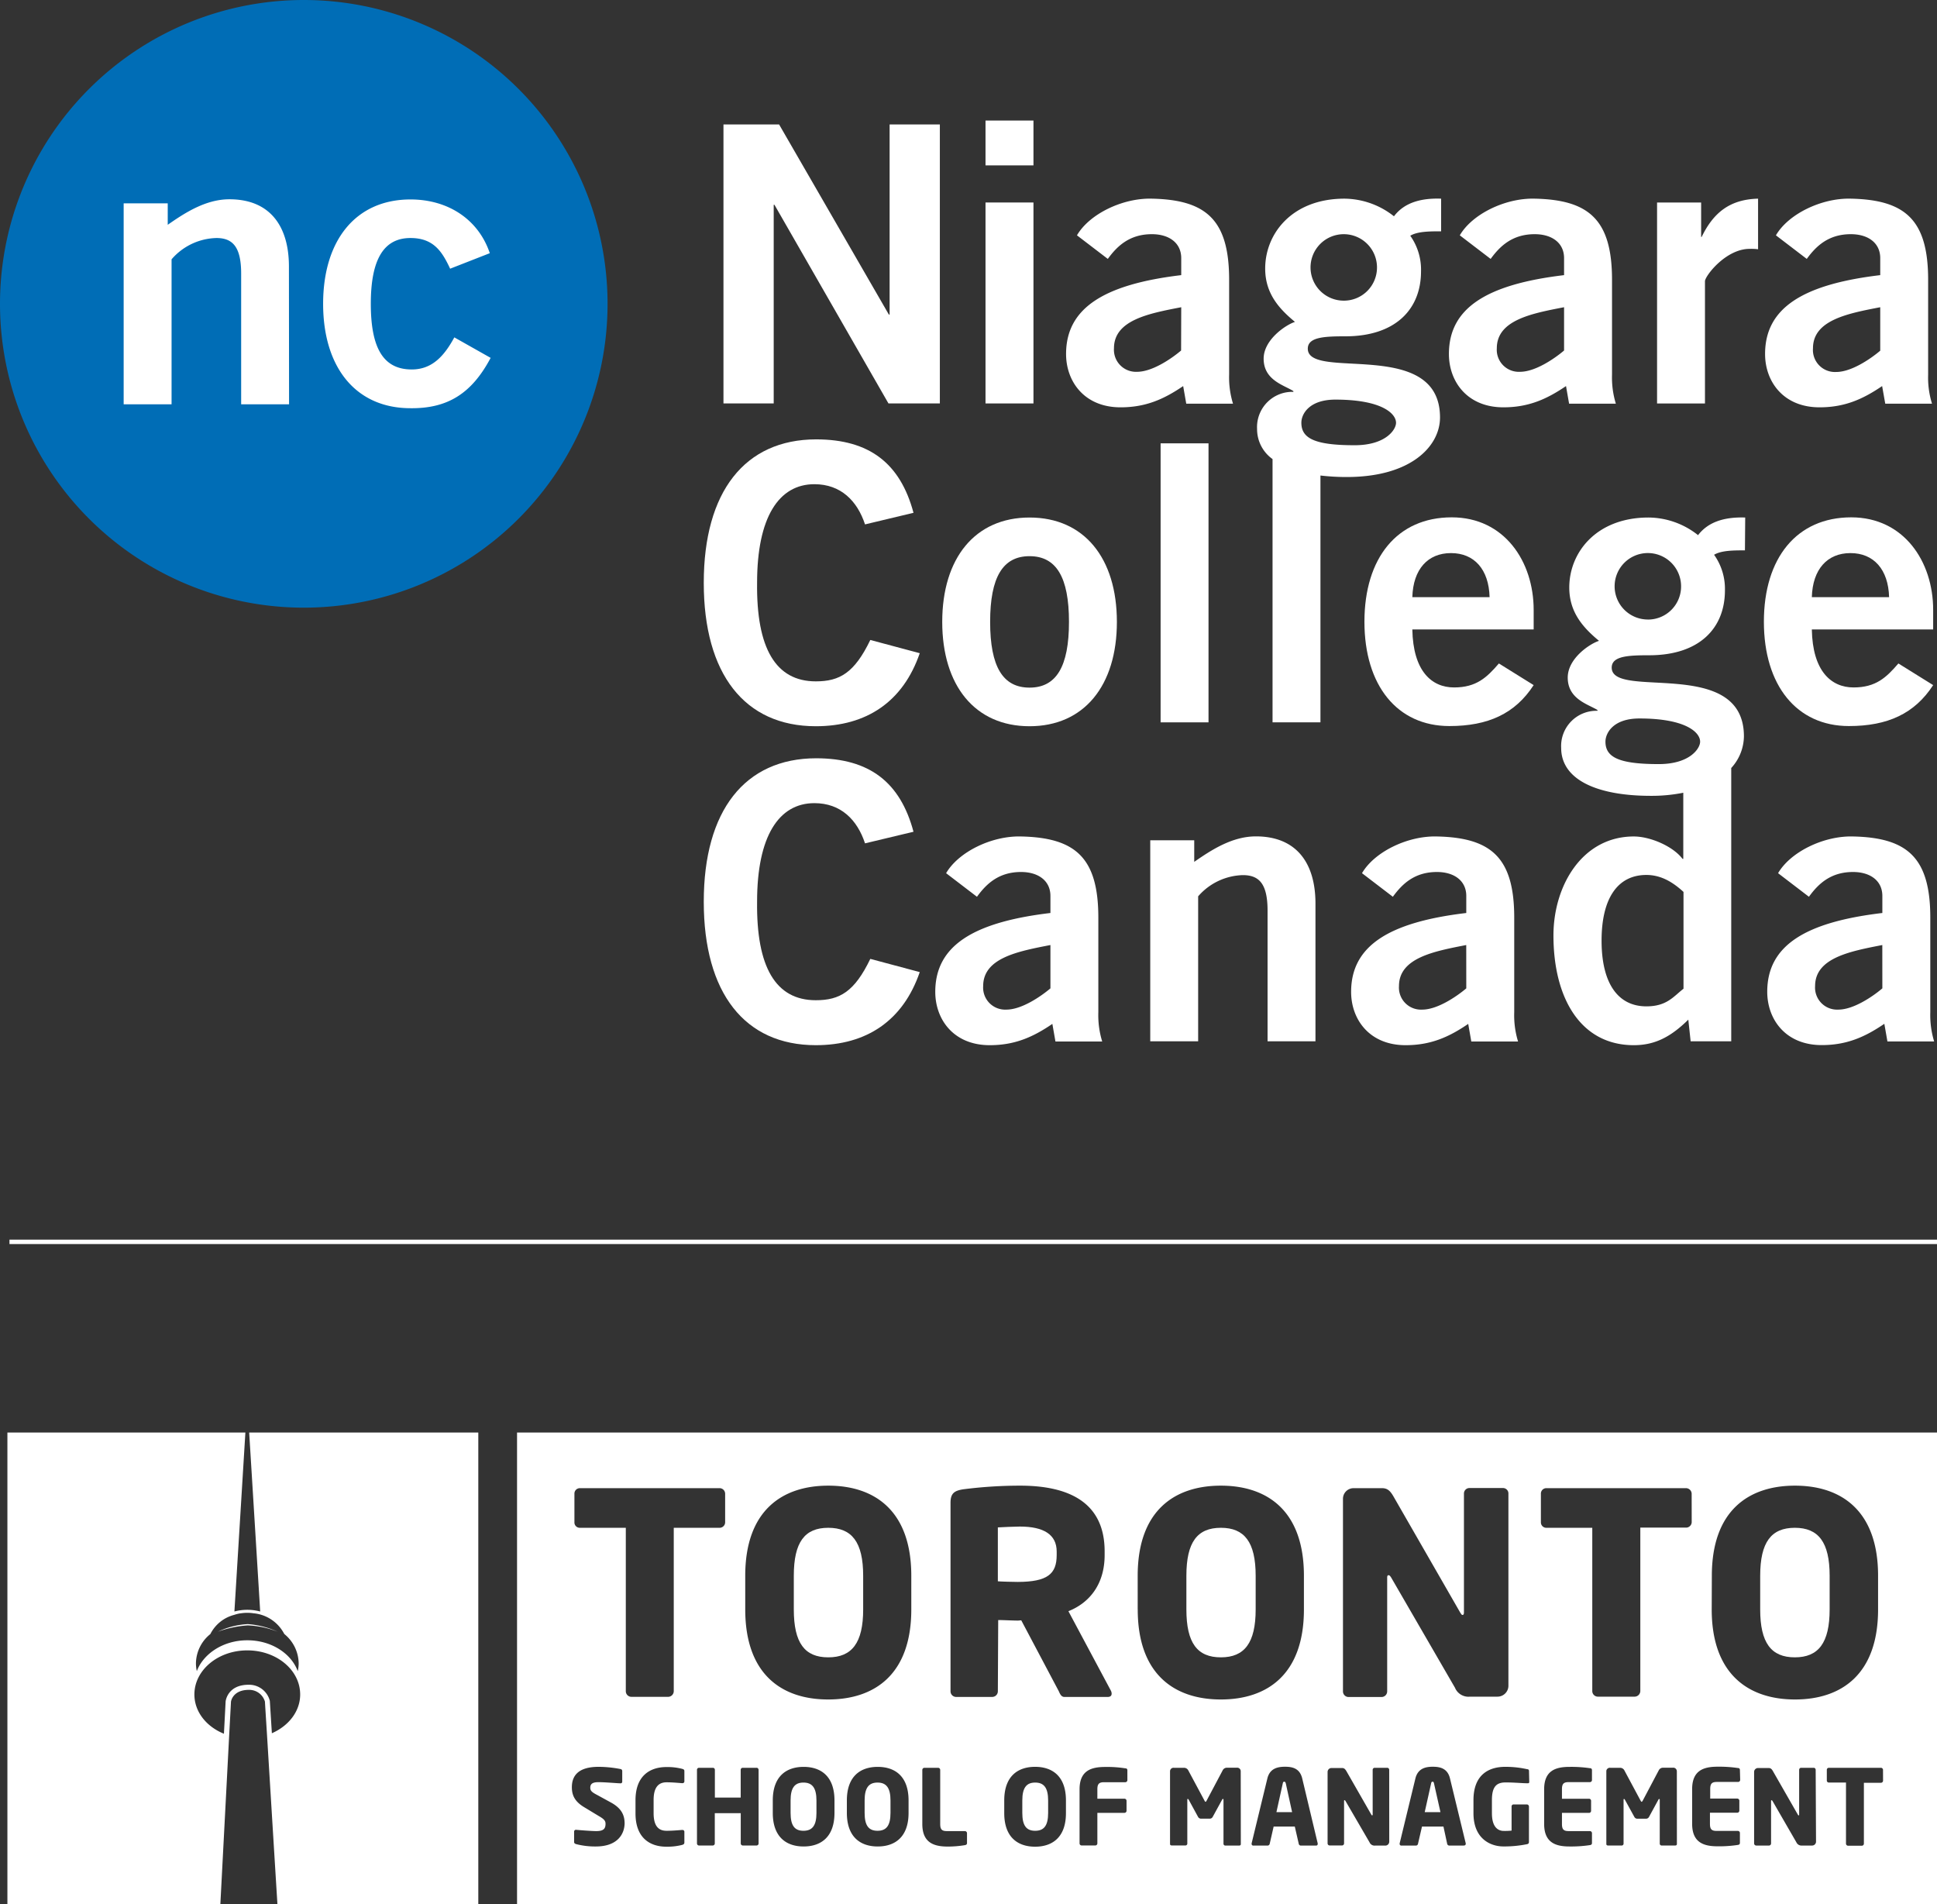
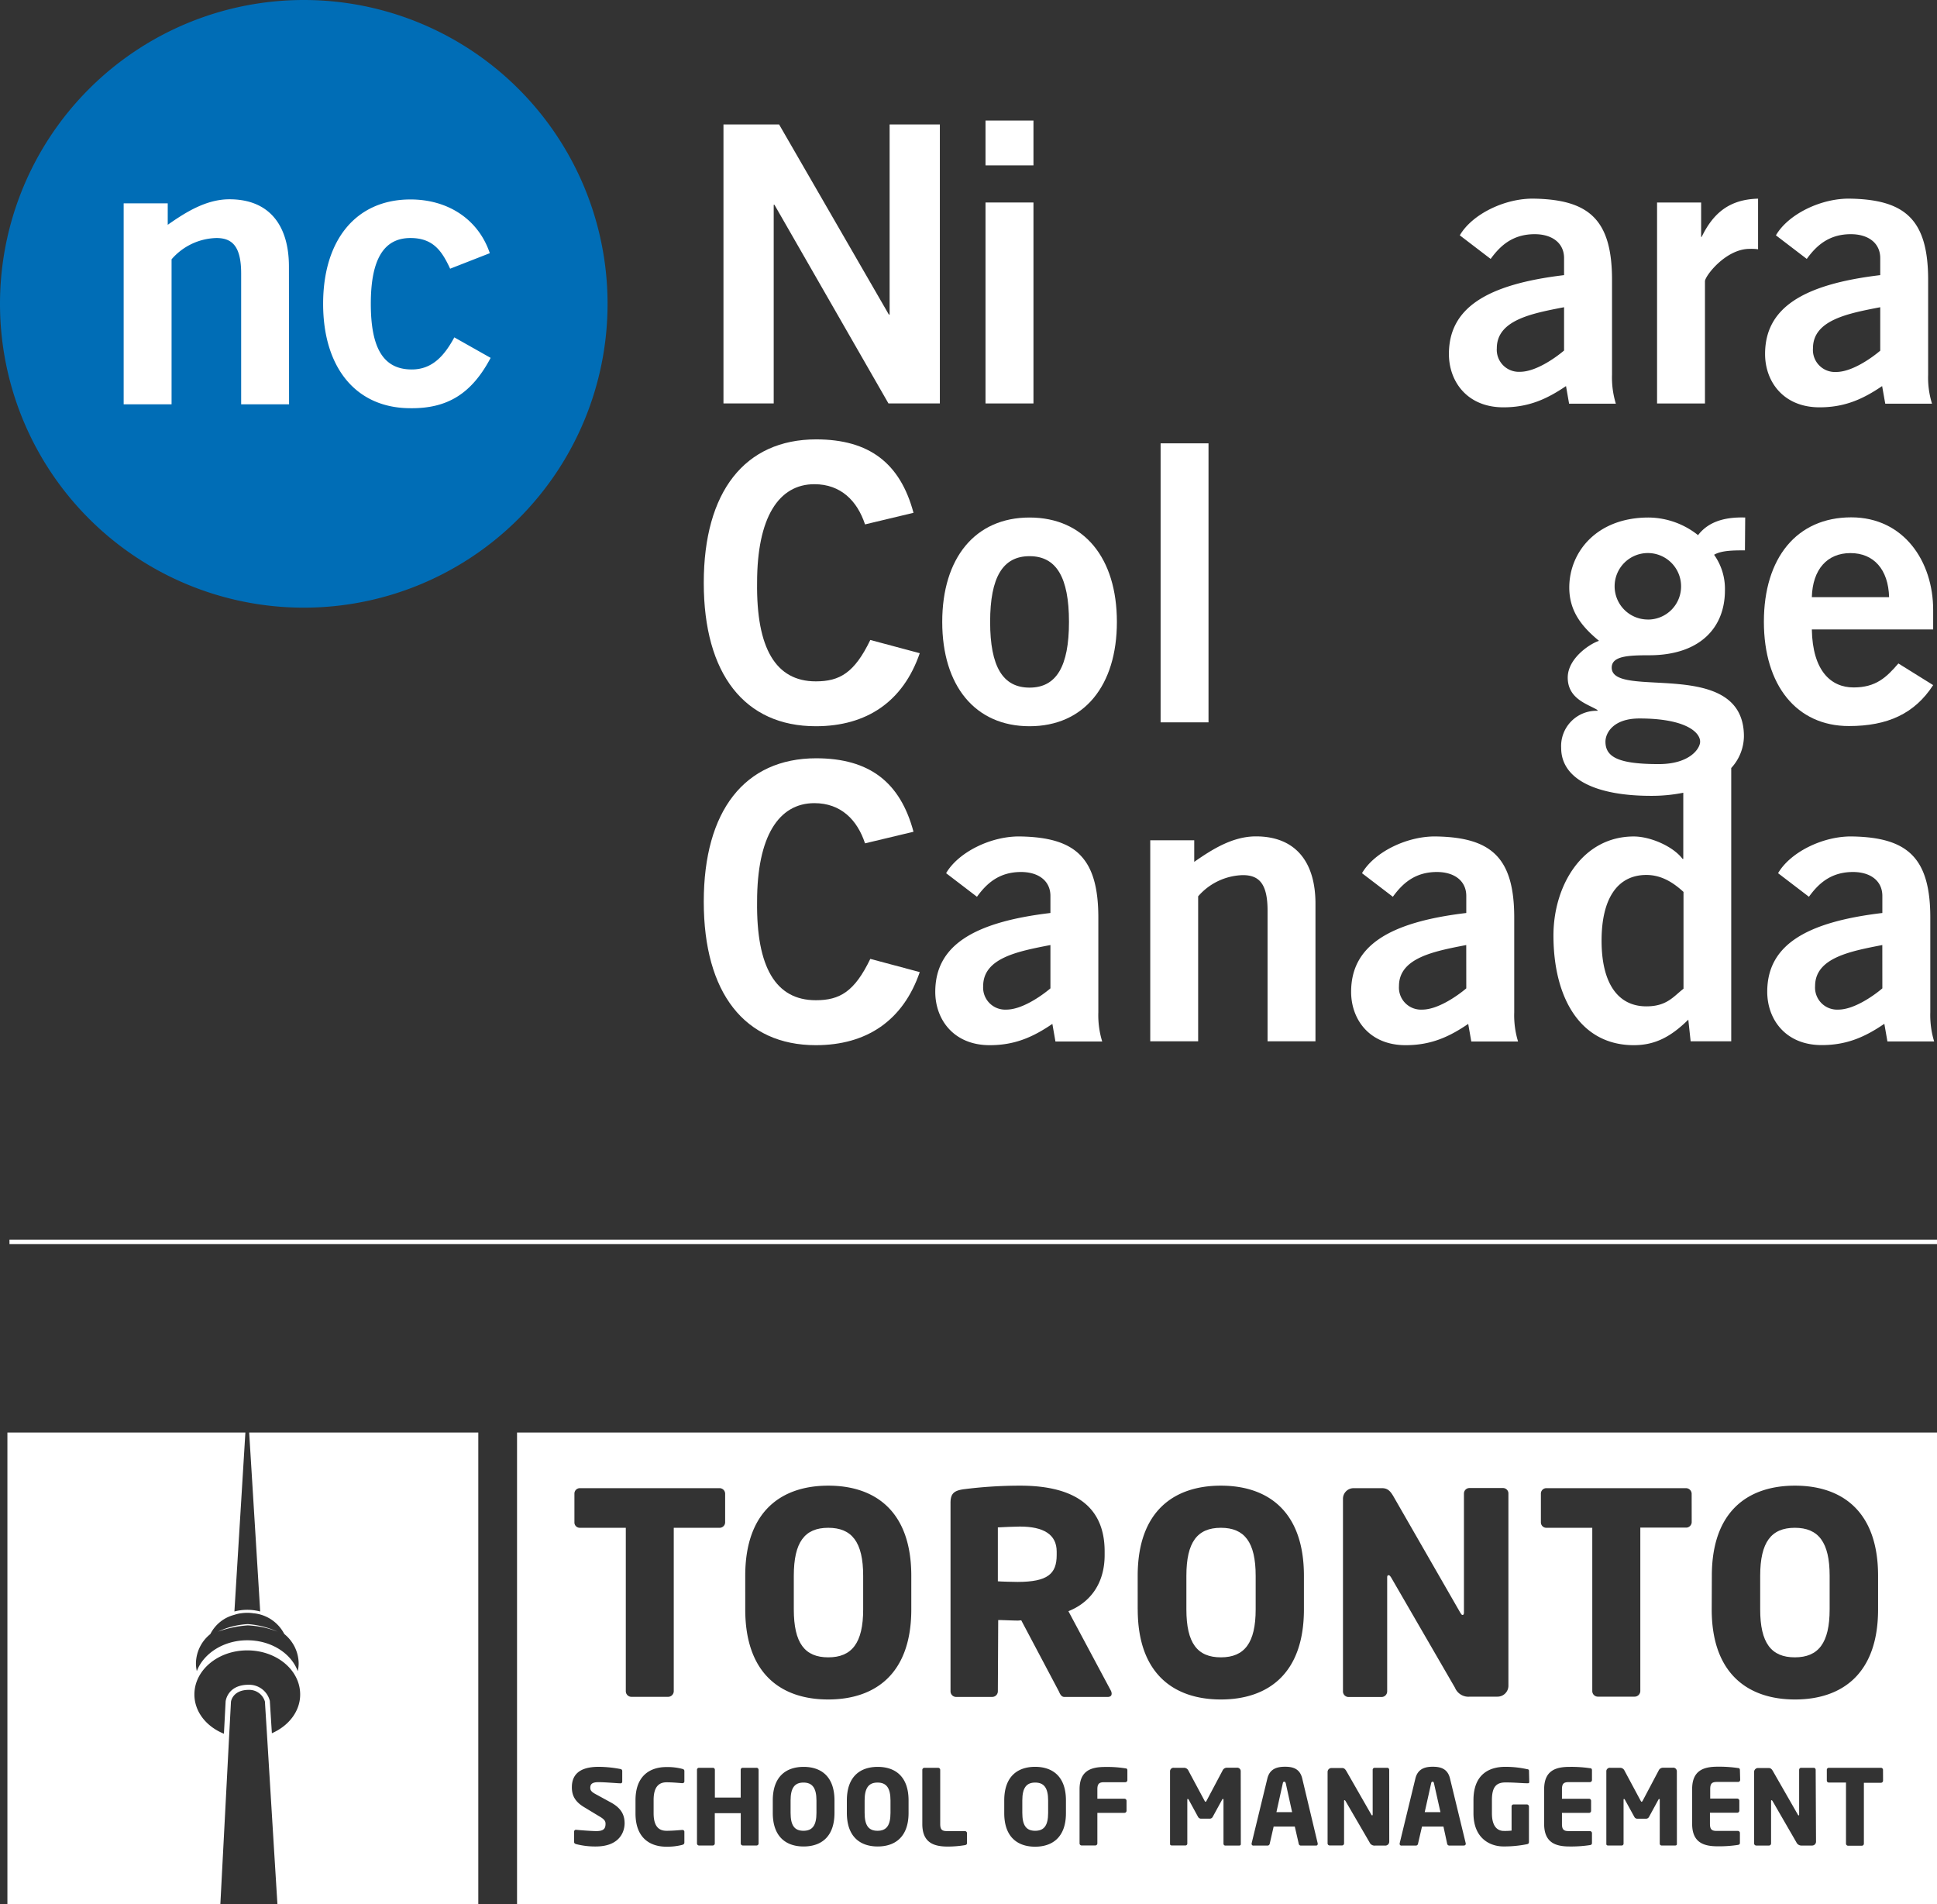
<svg xmlns="http://www.w3.org/2000/svg" id="Layer_1" data-name="Layer 1" viewBox="0 0 439.52 432">
  <rect x="0" y="0" width="439.52" height="432" fill="#333333" stroke="none" />
  <defs>
    <style>.cls-1{fill:#fff;}.cls-2{fill:#006db6;}.cls-3{fill:none;stroke:#fff;}</style>
  </defs>
  <g id="MAin-Logo">
    <g id="Group-2">
      <path id="Path" class="cls-1" d="M63,370.18a20.1,20.1,0,0,0-6.77-1.72,18,18,0,0,0-6.78,1.72,24.77,24.77,0,0,1,6.75-1.43A21.13,21.13,0,0,1,63,370.18Z" />
      <path id="Shape" class="cls-1" d="M56.54,325l2.5,40.6a11.38,11.38,0,0,0-5.85,0L55.68,325h-54V432H50c.8-15.23,1.56-29.82,2-38.27.26-4.79.41-7.67.41-7.67s.34-2.68,4.06-2.68a3.7,3.7,0,0,1,3.65,2.68c0,.16.18,3,.47,7.59.52,8.44,1.41,23.08,2.36,38.35h45.58V325Zm-8.85,45.76.08-.12a8.42,8.42,0,0,1,5.36-4.27,8.19,8.19,0,0,1,1.4-.35h.08a9.43,9.43,0,0,1,3,0h.08a8.76,8.76,0,0,1,6.76,4.58l.09.13a8.72,8.72,0,0,1,3.23,6.61,7.75,7.75,0,0,1-.21,1.79c-1.5-4.06-6.05-7-11.45-7s-9.94,3-11.45,7a8.32,8.32,0,0,1-.2-1.79A8.66,8.66,0,0,1,47.69,370.75Zm14,22.47c-.28-4.46-.45-7.14-.46-7.34a4.84,4.84,0,0,0-4.81-3.67c-4.81,0-5.21,3.69-5.22,3.76s-.14,2.75-.39,7.35c-4-1.62-6.7-5-6.7-8.91,0-5.51,5.35-10,12-10s12,4.46,12,10C68.12,388.23,65.51,391.55,61.69,393.22Z" />
      <path id="Path-2" data-name="Path" class="cls-1" d="M187.94,346.61c-5.35,0-7.82,3.25-7.82,10.89v7.62c0,7.64,2.48,10.88,7.82,10.88s7.92-3.24,7.92-10.88V357.5C195.86,349.86,193.3,346.61,187.94,346.61Z" />
      <path id="Path-3" data-name="Path" class="cls-1" d="M291.41,404.21c-.22,0-.29.13-.33.36l-1.45,6.55h3.56l-1.44-6.55C291.67,404.35,291.62,404.21,291.41,404.21Z" />
      <path id="Path-4" data-name="Path" class="cls-1" d="M239.77,352.79V352c0-3.89-3-5.67-8.35-5.67-.89,0-4.2.13-5,.19v12.23c.71.07,3.83.14,4.52.14C237.69,358.87,239.77,357.09,239.77,352.79Z" />
      <path id="Path-5" data-name="Path" class="cls-1" d="M325.07,404.21c-.22,0-.29.13-.33.36l-1.46,6.55h3.57l-1.47-6.55C325.32,404.35,325.28,404.21,325.07,404.21Z" />
      <path id="Path-6" data-name="Path" class="cls-1" d="M284.92,365.12V357.5c0-7.64-2.54-10.89-7.89-10.89s-7.83,3.25-7.83,10.89v7.62c0,7.64,2.48,10.88,7.83,10.88S284.92,372.73,284.92,365.12Z" />
      <path id="Path-7" data-name="Path" class="cls-1" d="M234.89,404.41c-2,0-2.92,1.21-2.92,4.06v2.82c0,2.85.89,4.06,2.92,4.06s2.94-1.21,2.94-4.06v-2.82C237.83,405.62,236.89,404.41,234.89,404.41Z" />
      <path id="Path-8" data-name="Path" class="cls-1" d="M407.26,376c5.35,0,7.9-3.25,7.9-10.89V357.5c0-7.64-2.56-10.89-7.9-10.89s-7.86,3.25-7.86,10.89v7.62C399.4,372.73,401.9,376,407.26,376Z" />
      <path id="Path-9" data-name="Path" class="cls-1" d="M199.12,404.41c-2,0-2.93,1.21-2.93,4.06v2.82c0,2.85.9,4.06,2.93,4.06s2.94-1.21,2.94-4.06v-2.82C202.06,405.62,201.12,404.41,199.12,404.41Z" />
      <path id="Path-10" data-name="Path" class="cls-1" d="M182.31,404.41c-2,0-2.92,1.21-2.92,4.06v2.82c0,2.85.89,4.06,2.92,4.06s2.95-1.21,2.95-4.06v-2.82C185.26,405.62,184.31,404.41,182.31,404.41Z" />
      <path id="Shape-2" data-name="Shape" class="cls-1" d="M117.32,325V432H439.53V325ZM388.43,357.5c0-14.78,8.34-20.45,18.86-20.45s18.86,5.67,18.86,20.45v7.62c0,14.77-8.35,20.44-18.85,20.44s-18.9-5.69-18.9-20.44ZM135.21,418.91a17.23,17.23,0,0,1-4.46-.53c-.24-.06-.48-.2-.48-.47v-2.33a.44.44,0,0,1,.11-.33.38.38,0,0,1,.32-.12h.07c1,.1,3.57.29,4.52.29,1.64,0,2.11-.52,2.11-1.66,0-.68-.33-1.07-1.57-1.78L132.56,410c-2.21-1.32-2.8-2.8-2.8-4.53,0-2.62,1.47-4.63,6.07-4.63a26.57,26.57,0,0,1,5,.51.44.44,0,0,1,.36.43v2.4a.41.41,0,0,1-.1.3.37.37,0,0,1-.3.1h0c-.67,0-3.42-.26-5-.26-1.35,0-1.85.4-1.85,1.26,0,.66.31,1,1.59,1.66l3,1.64c2.47,1.32,3.2,2.89,3.2,4.82C141.67,416.22,140,418.91,135.21,418.91ZM142,383.68V346.61H131.6a1.23,1.23,0,0,1-.89-.34,1.19,1.19,0,0,1-.37-.87v-6.56a1.23,1.23,0,0,1,1.26-1.22h31.61a1.27,1.27,0,0,1,1.33,1.22v6.56a1.22,1.22,0,0,1-.41.88,1.25,1.25,0,0,1-.92.33H152.88v37.07a1.29,1.29,0,0,1-1.27,1.28h-8.34A1.28,1.28,0,0,1,142,383.68Zm13.29,20.39a.42.42,0,0,1-.46.48h-.07c-.89-.07-2.2-.2-3.51-.2-1.63,0-2.94.9-2.94,4v3c0,3.16,1.31,4,2.94,4,1.31,0,2.61-.12,3.51-.19h.07a.45.45,0,0,1,.35.13.43.43,0,0,1,.11.34V418c0,.34-.19.46-.53.56a13.75,13.75,0,0,1-3.56.4c-3.62,0-7-1.9-7-7.55v-3c0-5.65,3.41-7.52,7-7.52a13.33,13.33,0,0,1,3.56.4c.34.09.53.19.53.52Zm16.84,14.15a.47.47,0,0,1-.47.47h-3.1a.48.48,0,0,1-.48-.47v-6.86h-5.89v6.86a.47.47,0,0,1-.47.47h-3.1a.47.47,0,0,1-.47-.47V401.51a.47.47,0,0,1,.14-.33.45.45,0,0,1,.33-.12h3.12a.45.45,0,0,1,.33.12.47.47,0,0,1,.14.33v6.31h5.86v-6.31a.45.45,0,0,1,.48-.45h3.1a.42.42,0,0,1,.33.12.53.53,0,0,1,.15.33Zm17.22-6.93c0,5.51-3.11,7.62-7,7.62s-7-2.11-7-7.62v-2.82c0-5.52,3.11-7.62,7-7.62s7,2.1,7,7.62Zm16.81,0c0,5.51-3.12,7.62-7,7.62s-7-2.11-7-7.62v-2.82c0-5.52,3.11-7.62,7-7.62s7,2.1,7,7.62Zm.62-46.17c0,14.77-8.34,20.44-18.86,20.44s-18.82-5.69-18.82-20.44V357.5c0-14.78,8.35-20.45,18.85-20.45s18.83,5.67,18.83,20.45Zm12.64,53c0,.31-.15.42-.48.49a24,24,0,0,1-3.87.32c-3.06,0-5.79-.79-5.79-5.11V401.54a.48.48,0,0,1,.48-.48h3.1a.48.48,0,0,1,.48.48v12.27c0,1.24.4,1.61,1.51,1.61h4.09a.48.48,0,0,1,.48.47Zm7-34.42a1.28,1.28,0,0,1-1.27,1.28h-8.29a1.28,1.28,0,0,1-1.18-1.31V340.94c0-2.17.89-2.74,2.86-3.06a101.7,101.7,0,0,1,12.93-.83c10.84,0,19.18,3.64,19.18,14.91v.83c0,6.75-3.56,10.9-8.22,12.74l9.62,18a1.53,1.53,0,0,1,.19.7c0,.45-.25.76-.95.76h-9.75c-.7,0-1-.63-1.28-1.28l-8.53-16.11-.7.06c-1.33,0-3.31-.12-4.53-.12Zm15.45,27.65c0,5.5-3.11,7.61-7,7.61s-7-2.11-7-7.61v-2.89c0-5.52,3.11-7.62,7-7.62s7,2.1,7,7.62Zm13.94-7.5a.47.47,0,0,1-.47.48h-4.82c-1.11,0-1.52.37-1.52,1.6v2.14h6.15a.48.48,0,0,1,.47.48v2.26a.47.47,0,0,1-.47.47H249v6.93a.47.47,0,0,1-.47.47h-3.1a.47.47,0,0,1-.47-.47V405.94c0-4.31,2.73-5.07,5.8-5.07a25.88,25.88,0,0,1,4.57.31c.34,0,.48.16.48.47Zm2.34-38.74V357.5c0-14.78,8.35-20.45,18.87-20.45s18.85,5.67,18.85,20.45v7.62c0,14.77-8.34,20.44-18.85,20.44S258.16,379.87,258.16,365.12Zm23.4,53.27c0,.26-.22.33-.41.33H278a.43.43,0,0,1-.38-.47v-9.93c0-.17-.07-.18-.12-.18s-.12,0-.19.16l-2.14,3.91a.75.75,0,0,1-.71.4h-1.9a.76.76,0,0,1-.71-.4l-2.13-3.91c-.07-.12-.13-.16-.2-.16s-.11,0-.11.18v9.9a.43.43,0,0,1-.39.47h-3.13c-.18,0-.4-.07-.4-.33V401.87a.8.8,0,0,1,.26-.61.77.77,0,0,1,.63-.2h2.23a1.1,1.1,0,0,1,1.05.64l3.63,6.77c.09.18.16.3.26.3s.16-.12.26-.3l3.6-6.79a1.07,1.07,0,0,1,1-.64h2.23a.8.8,0,0,1,.64.21.81.81,0,0,1,.25.63Zm16.94.33h-3.33a.49.49,0,0,1-.47-.43l-.89-3.89H289l-.89,3.89a.51.51,0,0,1-.49.43h-3.21a.35.35,0,0,1-.29-.1.36.36,0,0,1-.12-.27v-.13l3.57-14.71c.55-2.29,2.32-2.68,4-2.68s3.37.35,3.92,2.68L299,418.22v.13a.37.37,0,0,1-.14.29.36.36,0,0,1-.33.05Zm16.74-.89a.9.9,0,0,1-.28.65.89.89,0,0,1-.66.24H312a1.23,1.23,0,0,1-1.24-.74l-5.45-9.37c-.09-.14-.14-.19-.21-.19s-.12,0-.12.19v9.61a.47.47,0,0,1-.47.47h-2.8a.47.47,0,0,1-.47-.47V402a.89.89,0,0,1,.89-.89h2.4c.47,0,.7.24,1,.74l5.62,9.81c.1.15.13.2.19.2s.13-.05.13-.22V401.51a.47.47,0,0,1,.14-.33.45.45,0,0,1,.33-.12h2.8a.45.45,0,0,1,.48.45Zm16.94.89h-3.32a.51.51,0,0,1-.48-.43l-.84-3.89h-4.87l-.9,3.89a.49.49,0,0,1-.47.43H318a.35.35,0,0,1-.29-.1.36.36,0,0,1-.12-.27v-.13l3.57-14.71c.55-2.29,2.3-2.68,3.94-2.68s3.37.35,3.92,2.68l3.57,14.71v.13a.42.42,0,0,1-.14.27.38.38,0,0,1-.29.07Zm-2-35.77-14.52-25.07c-.25-.38-.38-.5-.57-.5s-.32.12-.32.5v25.8A1.28,1.28,0,0,1,313.5,385H306a1.27,1.27,0,0,1-1.27-1.28V340.05a2.41,2.41,0,0,1,2.41-2.43h6.44c1.28,0,1.91.64,2.68,2l15.09,26.25c.26.38.32.51.51.51s.32-.13.32-.57v-27a1.26,1.26,0,0,1,.39-.88,1.23,1.23,0,0,1,.89-.34H341a1.23,1.23,0,0,1,.89.34,1.21,1.21,0,0,1,.38.88v43.69a2.48,2.48,0,0,1-2.49,2.42h-6.24A3.31,3.31,0,0,1,330.19,383ZM347,404.27c0,.25-.14.3-.34.3h-.07c-1.15,0-2.93-.19-4.95-.19s-3.11.89-3.11,4v3c0,3.28,1.5,4,2.68,4a13.91,13.91,0,0,0,1.78-.07v-5.46a.45.45,0,0,1,.46-.48h3a.49.49,0,0,1,.48.48v8c0,.34-.12.48-.48.55a26,26,0,0,1-5.35.5c-2.68,0-6.76-1.55-6.76-7.55v-2.94c0-6.05,3.77-7.57,7.2-7.57a22.46,22.46,0,0,1,5,.54.36.36,0,0,1,.4.36Zm14.23-.43a.47.47,0,0,1-.47.47h-4.83c-1.11,0-1.51.37-1.51,1.61v2.16h6.14a.48.48,0,0,1,.34.14.48.48,0,0,1,.13.34v2.26a.47.47,0,0,1-.47.47h-6.14v2.52c0,1.24.4,1.61,1.51,1.61h4.83a.47.47,0,0,1,.47.47v2.22c0,.3-.14.44-.47.49a28.5,28.5,0,0,1-4.61.31c-3.06,0-5.77-.79-5.77-5.1v-7.89c0-4.31,2.72-5.07,5.79-5.07a29.33,29.33,0,0,1,4.59.3c.33,0,.47.16.47.48Zm19.27,14.52c0,.26-.21.33-.4.33H377a.43.43,0,0,1-.39-.47v-9.9c0-.17-.07-.18-.12-.18s-.12,0-.19.16l-2.13,3.91a.76.76,0,0,1-.71.4h-1.9a.75.75,0,0,1-.71-.4l-2.15-3.91c-.07-.12-.11-.16-.18-.16s-.12,0-.12.18v9.9a.43.43,0,0,1-.37.47h-3.14c-.19,0-.4-.07-.4-.33V401.87a.74.74,0,0,1,.26-.61.77.77,0,0,1,.63-.2h2.23a1.09,1.09,0,0,1,1,.64l3.63,6.77c.1.18.17.3.26.3s.17-.12.27-.3l3.59-6.79a1.09,1.09,0,0,1,1-.64h2.23a.79.79,0,0,1,.64.21.86.86,0,0,1,.26.63Zm3.36-73a1.28,1.28,0,0,1-1.34,1.21H372.2v37.07a1.3,1.3,0,0,1-1.28,1.28h-8.35a1.27,1.27,0,0,1-1.27-1.28V346.61H350.91a1.23,1.23,0,0,1-.89-.34,1.24,1.24,0,0,1-.38-.87v-6.56a1.23,1.23,0,0,1,1.27-1.22h31.6a1.3,1.3,0,0,1,1.34,1.22Zm11,58.44a.47.47,0,0,1-.47.47h-4.82c-1.11,0-1.51.37-1.51,1.61v2.16h6.14a.48.48,0,0,1,.47.48v2.26a.47.47,0,0,1-.47.47H388v2.52c0,1.24.4,1.61,1.51,1.61h4.82a.47.47,0,0,1,.47.47v2.22c0,.3-.14.44-.47.49a28.25,28.25,0,0,1-4.59.31c-3.07,0-5.78-.79-5.78-5.1v-7.89c0-4.31,2.73-5.07,5.79-5.07a29.29,29.29,0,0,1,4.58.3c.33,0,.47.16.47.48Zm17.21,14a.89.89,0,0,1-.89.9h-2.33a1.26,1.26,0,0,1-1.24-.74l-5.4-9.35c-.1-.14-.14-.19-.22-.19s-.12,0-.12.19v9.61a.48.48,0,0,1-.47.48H398.5a.49.49,0,0,1-.48-.48V402a.89.89,0,0,1,.89-.89h2.4c.48,0,.72.24,1,.74l5.62,9.81c.1.15.12.2.19.2s.12-.05.12-.22V401.51a.52.52,0,0,1,.14-.33.45.45,0,0,1,.33-.12h2.81a.45.45,0,0,1,.33.12.52.52,0,0,1,.14.33ZM427.28,404a.49.49,0,0,1-.51.46h-3.84v13.81a.47.47,0,0,1-.47.47h-3.11a.48.48,0,0,1-.48-.47V404.41H415a.5.5,0,0,1-.34-.13.44.44,0,0,1-.14-.33v-2.44a.47.47,0,0,1,.14-.33.49.49,0,0,1,.34-.12h11.76a.48.48,0,0,1,.51.45Z" />
    </g>
  </g>
  <circle class="cls-1" cx="68.93" cy="68.93" r="51.78" transform="translate(-14.9 118.69) rotate(-75.69)" />
  <polygon class="cls-1" points="213.26 91.53 213.26 28.23 201.86 28.23 201.86 71.37 201.69 71.37 176.78 28.23 164.16 28.23 164.16 91.53 175.56 91.53 175.56 46.46 175.73 46.46 201.6 91.53 213.26 91.53" />
  <rect class="cls-1" x="223.62" y="45.94" width="10.88" height="45.59" />
  <rect class="cls-1" x="223.62" y="27.35" width="10.88" height="10.17" />
-   <path class="cls-1" d="M327,45.07c-5.17-.18-8.6,1.22-10.7,4a18.29,18.29,0,0,0-11.22-4c-11.84,0-18,7.88-18,15.86,0,5.53,3,9,6.76,12.1-2,.62-7.11,4-7.11,8.34,0,4.91,4.65,6,6.75,7.36v.17a8,8,0,0,0-8.24,8.42,8.33,8.33,0,0,0,3.51,6.83v59.73h10.87v-56a50.58,50.58,0,0,0,6,.34c14.55,0,21.13-7,21.13-13.51,0-18.24-30-8.24-30-15.61,0-2.63,3.77-2.8,8.51-2.8,11.39,0,17.18-6.14,17.18-14.74A13.32,13.32,0,0,0,320,53.48c1.67-1,4.47-1,7-1ZM303,90.66c10.53,0,13.77,3.16,13.77,5.26,0,1.58-2.37,5.09-9.39,5.09-9.11,0-12.09-1.58-12.09-5.09C295.27,94,297,90.66,303,90.66Zm2-22.45a7.54,7.54,0,1,1,7.45-7.54A7.51,7.51,0,0,1,305,68.21Z" />
  <path class="cls-1" d="M365.78,85V63.48c0-13.68-5.27-18.15-17.54-18.41-6.67-.18-14.21,3.5-17,8.32l7,5.35c2.1-2.89,4.91-5.61,10-5.61,3.85,0,6.66,1.93,6.66,5.44v3.85c-17.71,2.11-26.13,7.54-26.13,17.89,0,6.22,4.12,12.1,12.36,12.1,5.71,0,9.82-1.84,14.21-4.82l.7,4h10.61A20.3,20.3,0,0,1,365.78,85ZM354.9,79.52c-2.28,1.93-6.58,4.83-10,4.83A5,5,0,0,1,339.64,79c0-6.41,8-7.9,15.26-9.3Z" />
-   <path class="cls-1" d="M278.9,85V63.48c0-13.68-5.26-18.15-17.53-18.41-6.67-.18-14.21,3.5-17,8.32l7,5.35c2.1-2.89,4.91-5.61,10-5.61,3.85,0,6.66,1.93,6.66,5.44v3.85C250.32,64.53,241.9,70,241.9,80.31c0,6.22,4.13,12.1,12.36,12.1,5.71,0,9.83-1.84,14.21-4.82l.7,4h10.61A20.3,20.3,0,0,1,278.9,85ZM268,79.52c-2.28,1.93-6.58,4.83-10,4.83A5,5,0,0,1,252.77,79c0-6.41,8-7.9,15.26-9.3Z" />
  <path class="cls-1" d="M397,56.46a11.9,11.9,0,0,1,1.92.09V45.07c-6.48.17-10.16,3.24-12.8,8.68H386V45.94H376v45.6h10.87V63.83C386.82,62.69,391.56,56.46,397,56.46Z" />
  <path class="cls-1" d="M437.51,85V63.48c0-13.68-5.26-18.15-17.54-18.41-6.66-.18-14.21,3.5-17,8.32l7,5.35c2.1-2.89,4.91-5.61,10-5.61,3.86,0,6.67,1.93,6.67,5.44v3.85c-17.72,2.11-26.13,7.54-26.13,17.89,0,6.22,4.12,12.1,12.36,12.1,5.7,0,9.82-1.84,14.2-4.82l.71,4h10.61A20,20,0,0,1,437.51,85Zm-10.87-5.44c-2.28,1.93-6.58,4.83-10,4.83A5,5,0,0,1,411.38,79c0-6.41,8-7.9,15.26-9.3Z" />
  <path class="cls-1" d="M159.69,132.23c0,20.7,9.29,32.53,25.42,32.53,11.58,0,19.82-5.61,23.59-16.57l-11.22-3c-3.6,7.45-6.93,9.39-12.37,9.39-9.11,0-13.5-7.54-13.32-22.37,0-14.82,4.91-22.36,13-22.36,6,0,9.73,3.78,11.49,9.12l11-2.63c-3-11.22-10-16.66-22.1-16.66C169,99.7,159.69,111.54,159.69,132.23Z" />
  <path class="cls-1" d="M233.61,117.41c-12.36,0-19.81,9.21-19.81,23.68s7.45,23.67,19.81,23.67,19.82-9.2,19.82-23.67S246,117.41,233.61,117.41Zm0,38.59c-6.05,0-8.94-4.74-8.94-14.91s2.89-14.91,8.94-14.91,8.95,4.74,8.95,14.91S239.66,156,233.61,156Z" />
  <rect class="cls-1" x="263.35" y="100.58" width="10.87" height="63.3" />
-   <path class="cls-1" d="M348,138.37c0-11-6.66-21-18.59-21-12.36,0-19.81,9.21-19.81,23.68s7.45,23.67,19.28,23.67c8.77,0,14.91-2.8,19.12-9.29l-7.89-4.91c-2.72,3.16-5.09,5.44-10.17,5.44s-9.3-3.69-9.47-13.16H348Zm-27.53-2.89c.17-6.32,3.5-10,8.77-10s8.59,3.68,8.76,10Z" />
  <path class="cls-1" d="M438.65,138.37c0-11-6.67-21-18.59-21-12.36,0-19.82,9.21-19.82,23.68s7.46,23.67,19.29,23.67c8.77,0,14.91-2.8,19.12-9.29l-7.89-4.91c-2.72,3.16-5.09,5.44-10.17,5.44s-9.3-3.69-9.47-13.16h27.53Zm-27.53-2.89c.17-6.32,3.5-10,8.76-10s8.6,3.68,8.77,10Z" />
  <path class="cls-1" d="M159.69,204.58c0,20.7,9.29,32.54,25.42,32.54,11.58,0,19.82-5.61,23.59-16.58l-11.22-3c-3.6,7.46-6.93,9.38-12.37,9.38-9.11,0-13.5-7.53-13.32-22.36,0-14.81,4.91-22.35,13-22.35,6,0,9.73,3.77,11.49,9.12l11-2.63c-3-11.23-10-16.67-22.1-16.67C169,172.05,159.69,183.9,159.69,204.58Z" />
  <path class="cls-1" d="M249.22,229.66V208.18c0-13.67-5.26-18.15-17.54-18.41-6.66-.18-14.2,3.51-17,8.33l7,5.35c2.11-2.9,4.91-5.62,10-5.62,3.86,0,6.67,1.93,6.67,5.44v3.86c-17.71,2.1-26.13,7.54-26.13,17.89,0,6.22,4.12,12.1,12.36,12.1,5.7,0,9.82-1.84,14.21-4.83l.7,4H250.1A20.3,20.3,0,0,1,249.22,229.66Zm-10.87-5.43c-2.28,1.92-6.57,4.82-10,4.82a5,5,0,0,1-5.26-5.35c0-6.4,8-7.89,15.26-9.3Z" />
  <path class="cls-1" d="M261,236.24h10.87V203.35A13.89,13.89,0,0,1,282,198.54c3.69,0,5.62,1.93,5.62,8.06v29.64h10.87V205c0-9.29-4.39-15.25-13.51-15.25-5.34,0-10,3-14,5.78v-4.9H261Z" />
  <path class="cls-1" d="M343.59,229.66V208.18c0-13.67-5.27-18.15-17.54-18.41-6.67-.18-14.21,3.51-17,8.33l7,5.35c2.11-2.9,4.91-5.62,10-5.62,3.85,0,6.66,1.93,6.66,5.44v3.86c-17.71,2.1-26.13,7.54-26.13,17.89,0,6.22,4.12,12.1,12.36,12.1,5.71,0,9.83-1.84,14.21-4.83l.7,4h10.61A20.3,20.3,0,0,1,343.59,229.66Zm-10.88-5.43c-2.28,1.92-6.58,4.82-10,4.82a5,5,0,0,1-5.27-5.35c0-6.4,8-7.89,15.26-9.3Z" />
  <path class="cls-1" d="M438,229.66V208.18c0-13.67-5.26-18.15-17.54-18.41-6.66-.18-14.2,3.51-17,8.33l7,5.35c2.1-2.9,4.91-5.62,10-5.62,3.86,0,6.66,1.93,6.66,5.44v3.86C409.36,209.23,401,214.67,401,225c0,6.22,4.12,12.1,12.36,12.1,5.7,0,9.82-1.84,14.21-4.83l.7,4h10.6A20.58,20.58,0,0,1,438,229.66Zm-10.88-5.43c-2.27,1.92-6.57,4.82-10,4.82a5,5,0,0,1-5.26-5.35c0-6.4,8-7.89,15.25-9.3Z" />
  <path class="cls-1" d="M396,117.41c-5.17-.17-8.59,1.24-10.7,4a18.23,18.23,0,0,0-11.22-4c-11.84,0-18,7.9-18,15.88,0,5.52,3,9,6.75,12.1-2,.61-7.1,3.94-7.1,8.33,0,4.91,4.65,6.05,6.75,7.36v.18a8,8,0,0,0-8.24,8.41c0,7.19,8.07,10.88,20.34,10.88a36.46,36.46,0,0,0,7.37-.7v15h-.17c-2.2-2.9-7.37-5.08-11.05-5.08-11.75,0-18.24,11.22-18.24,22.45,0,14.2,6.13,24.9,18.24,24.9,4.91,0,8.5-2,12.36-5.79l.53,4.91h9.21v-62a10.82,10.82,0,0,0,2.88-7.17c0-18.24-30-8.24-30-15.61,0-2.63,3.77-2.8,8.5-2.8,11.4,0,17.19-6.14,17.19-14.73a13.33,13.33,0,0,0-2.46-8.07c1.68-1,4.48-1,7-1Zm-14,106.9c-2.28,1.76-3.77,4-8.42,4-6.49,0-10.17-5.26-10.17-14.91s3.68-14.9,10.17-14.9c3.51,0,6.23,1.84,8.42,3.85ZM372,163c10.53,0,13.77,3.16,13.77,5.26,0,1.58-2.37,5.09-9.38,5.09-9.12,0-12.1-1.58-12.1-5.09C364.29,166.35,366,163,372,163Zm2-22.45a7.54,7.54,0,1,1,7.45-7.54A7.51,7.51,0,0,1,374,140.56Z" />
  <path class="cls-2" d="M68.93,0a68.93,68.93,0,1,0,68.93,68.93A68.93,68.93,0,0,0,68.93,0ZM65.59,91.73H54.72V62.09C54.72,56,52.79,54,49.11,54a13.87,13.87,0,0,0-10.18,4.83V91.73H28.06V46.13h10V51c4-2.8,8.68-5.79,14-5.79,9.12,0,13.5,6,13.5,15.26Zm27.55.88c-12.37,0-19.82-9.21-19.82-23.68s7.45-23.68,19.82-23.68c8.59,0,15.44,4.57,18,12.19l-9,3.52C100.33,57.09,98.4,54,93.14,54c-6,0-9,4.74-9,14.91s2.9,14.91,9.3,14.91c4.74,0,7.45-3.24,9.65-7.28l8.24,4.65C107,89.37,101.47,92.7,93.14,92.61Z" />
  <line class="cls-3" x1="439.53" y1="281.74" x2="2.15" y2="281.74" />
</svg>